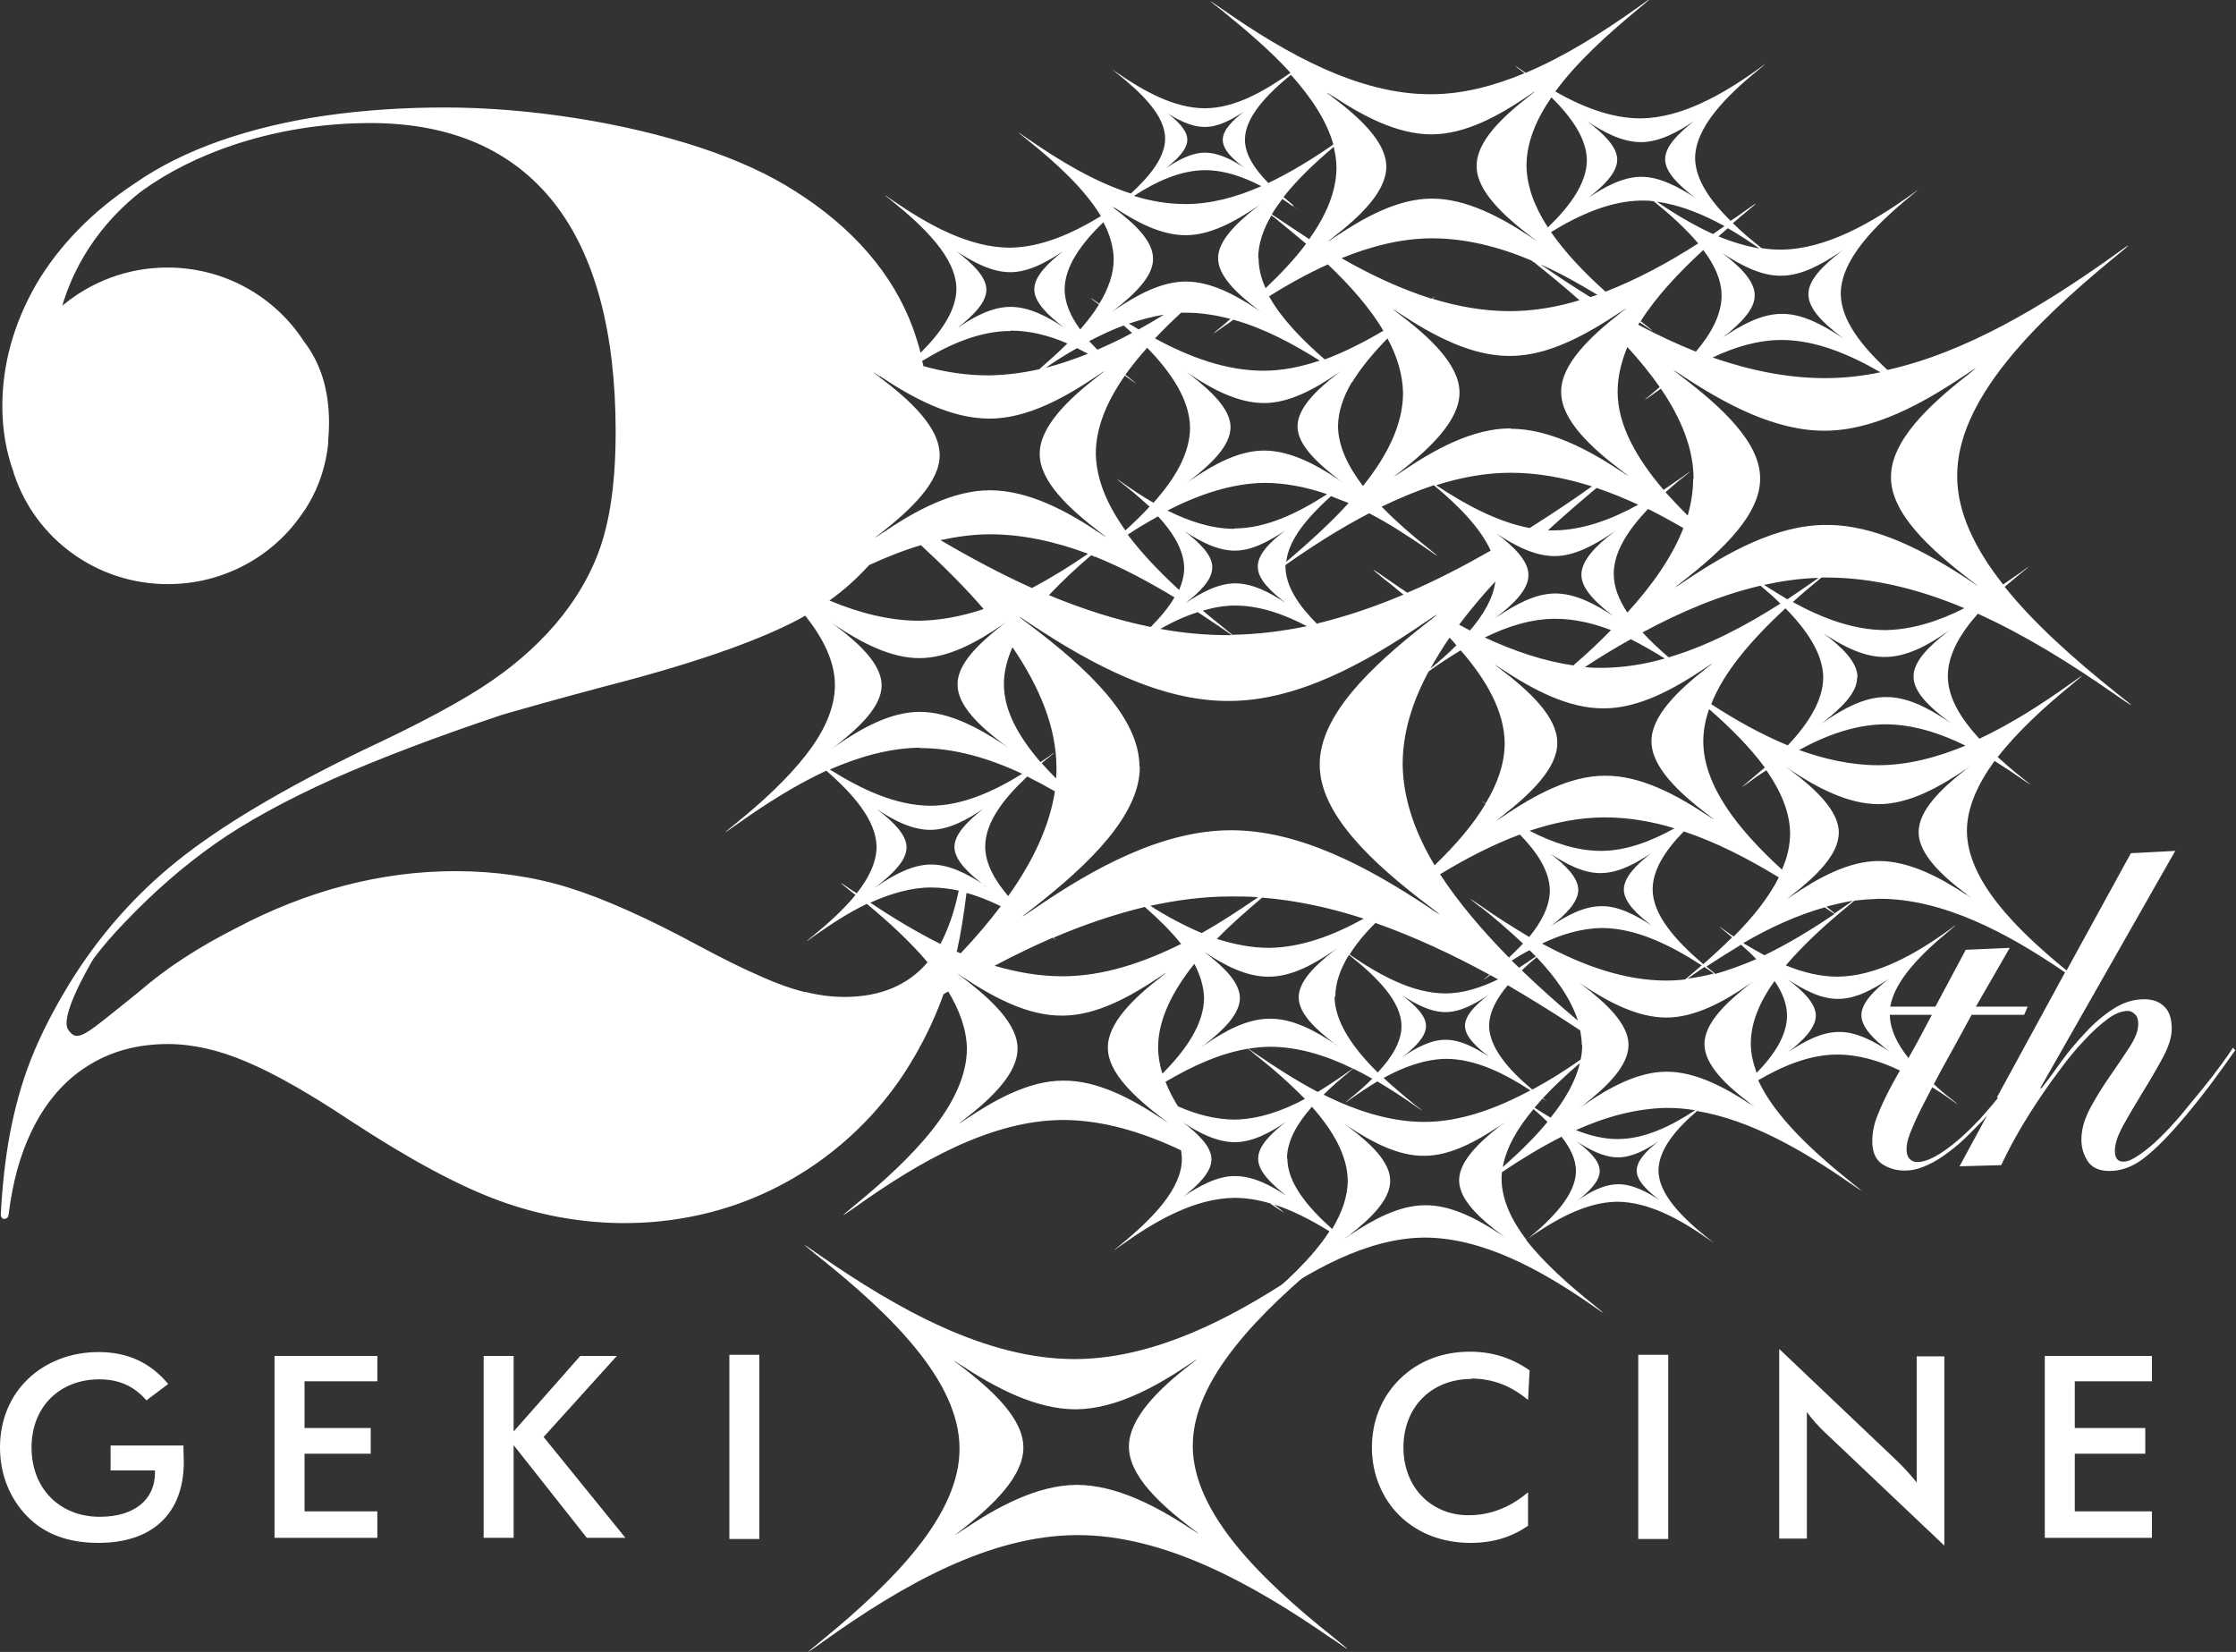
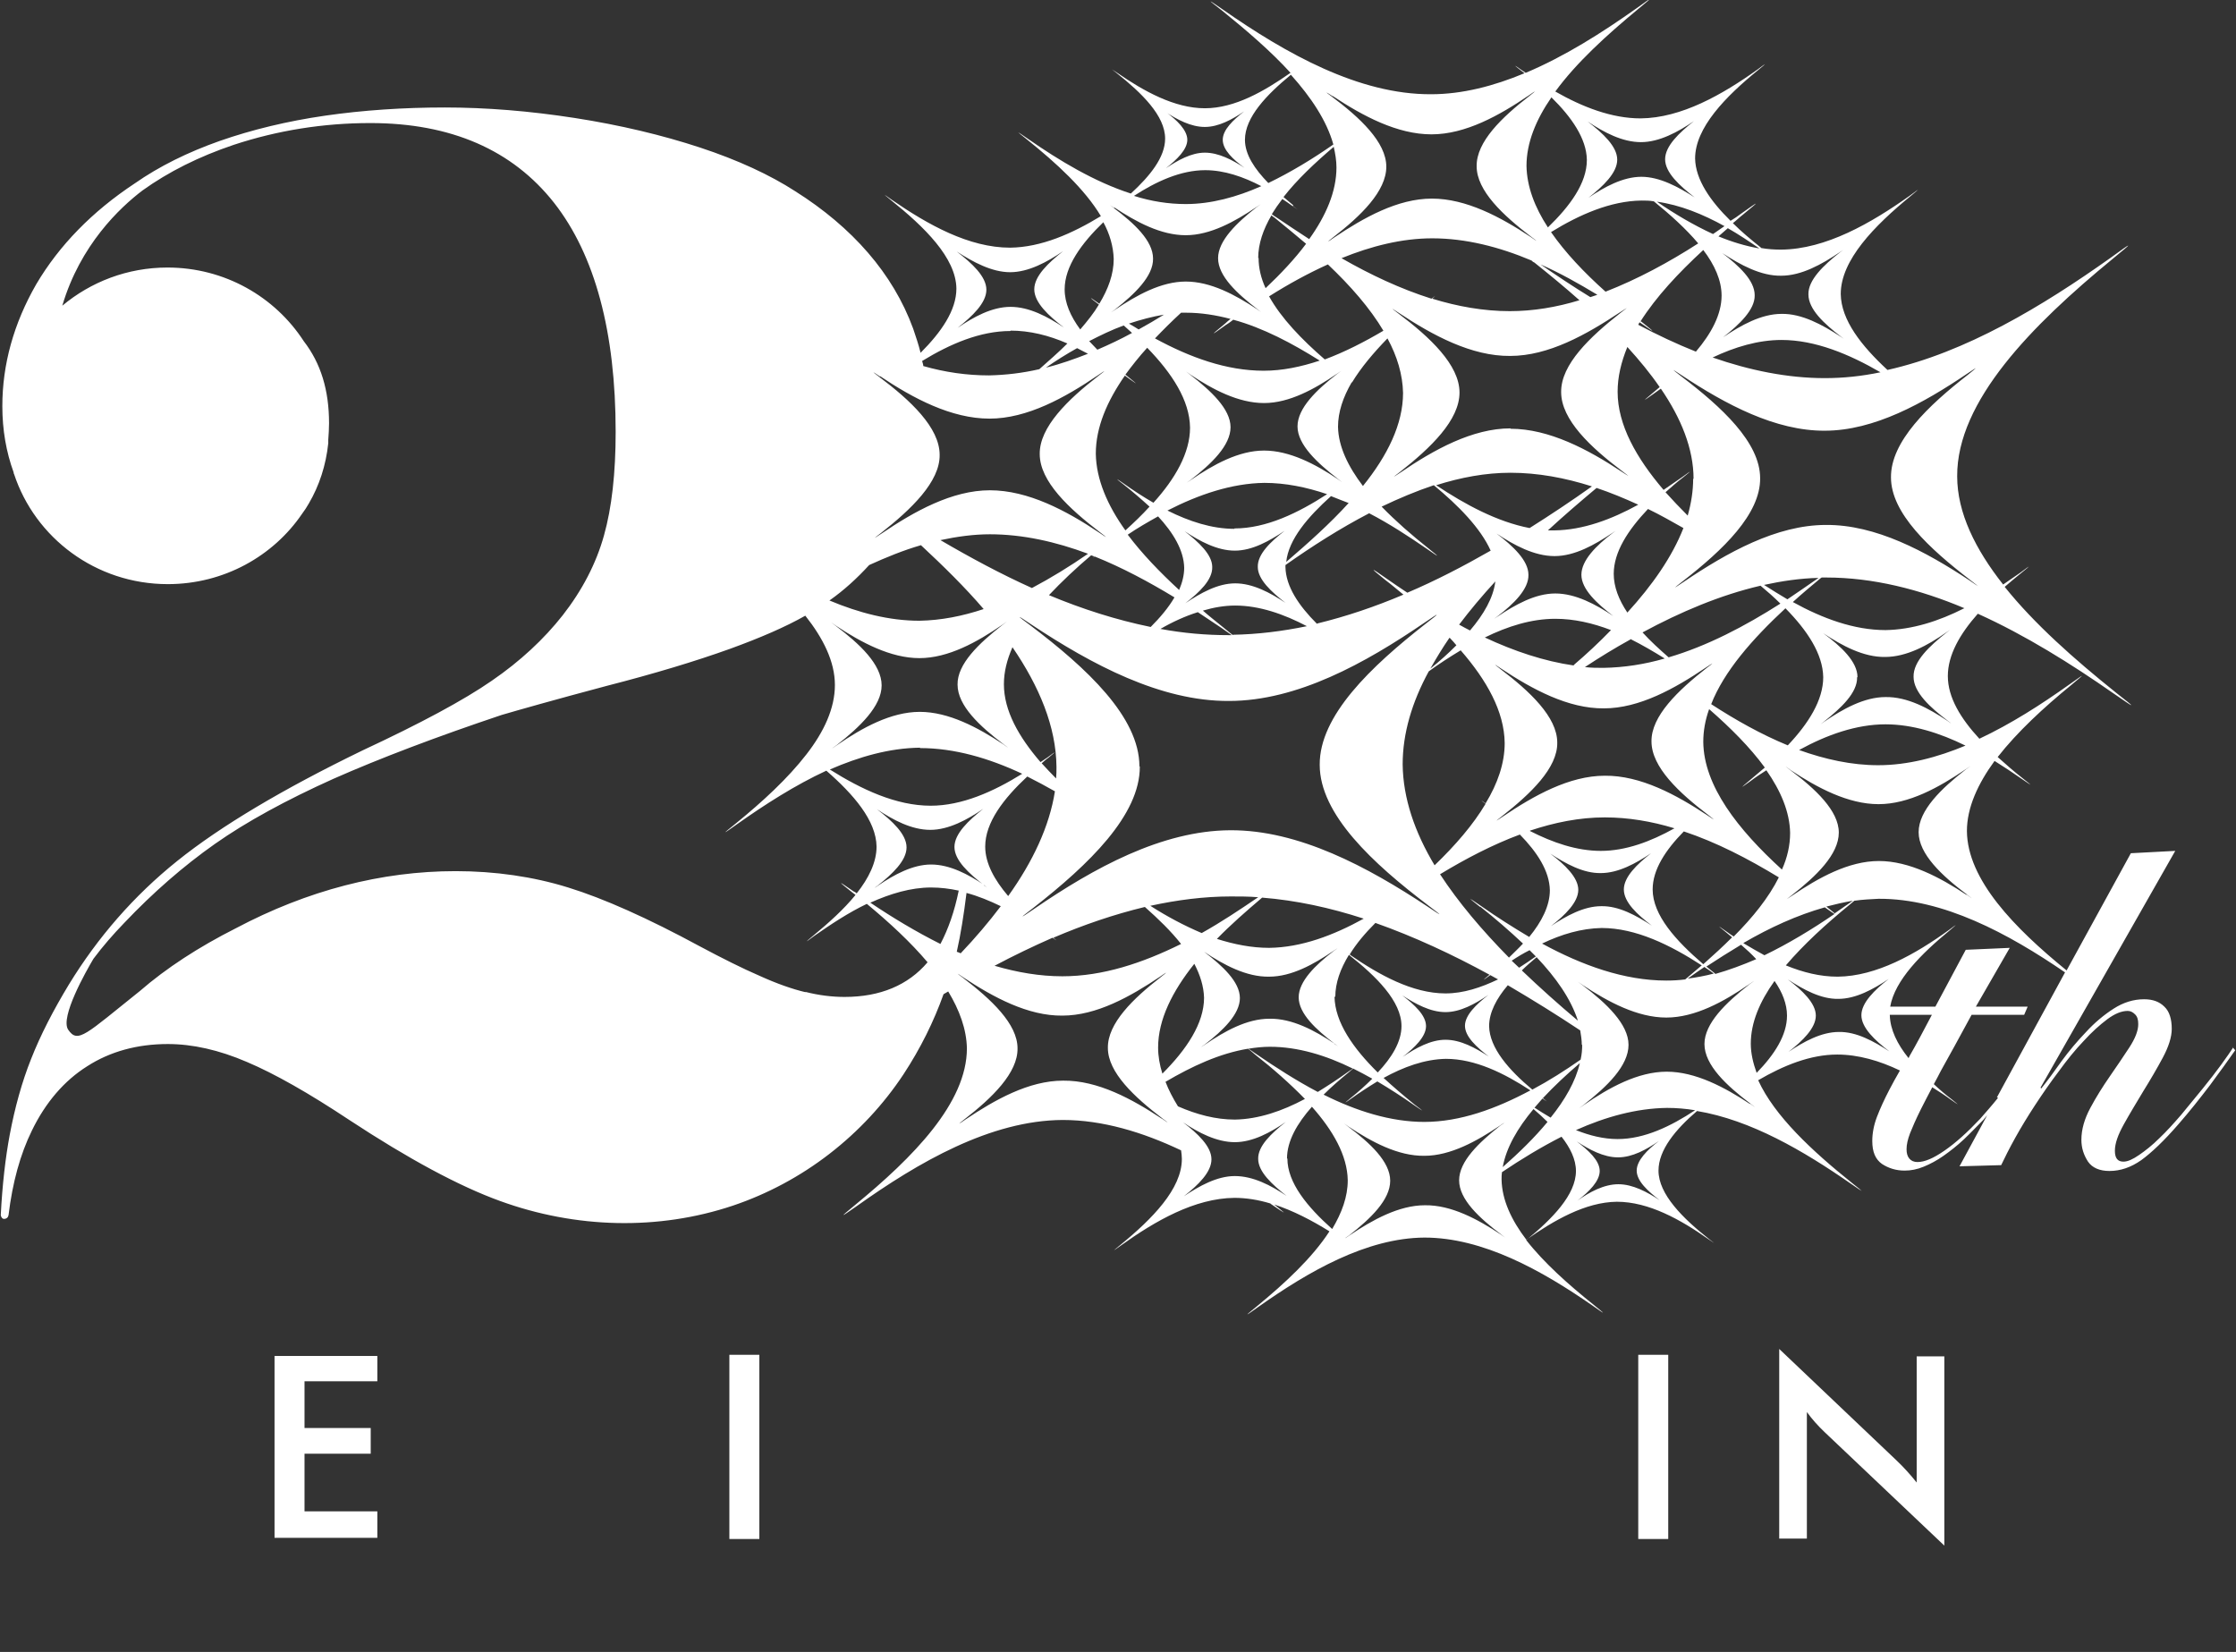
<svg xmlns="http://www.w3.org/2000/svg" id="a" viewBox="0 0 57.42 42.42">
  <rect x="0" y="0" width="57.42" height="42.42" fill="#333333" stroke="none" />
  <defs>
    <style>.b{fill:#fff;stroke-width:0px;}</style>
  </defs>
-   <path class="b" d="M34.2,42.08c-1.99-1.38-4.28-2.67-6.55-2.66-2.27.01-4.53,1.32-6.49,2.72-.53.38-.53.37-.04-.03,1.83-1.5,3.54-3.22,3.52-4.93-.01-1.72-1.76-3.43-3.62-4.91-.48-.39-.48-.39.04-.03,1.99,1.38,4.28,2.67,6.56,2.66,2.27-.01,4.53-1.32,6.49-2.72.53-.38.54-.37.05.03-1.83,1.5-3.54,3.22-3.53,4.93.01,1.72,1.76,3.43,3.62,4.91.48.39.47.39-.04.03M30.62,39.26c-.84-.64-1.63-1.37-1.63-2.11,0-.73.76-1.48,1.59-2.12.22-.17.22-.17-.02-.01-.89.6-1.91,1.16-2.93,1.17-1.03,0-2.06-.55-2.96-1.14-.23-.15-.24-.15-.02.01.84.64,1.63,1.37,1.63,2.11,0,.74-.76,1.47-1.59,2.12-.22.17-.22.17.02.01.89-.6,1.91-1.16,2.93-1.17,1.03,0,2.06.55,2.96,1.14.23.15.24.15.02-.01" />
-   <path class="b" d="M4.71,37.1c0,.19.01.33.01.44,0,1.33-.81,2.08-2.19,2.08-.77,0-1.38-.22-1.83-.68s-.7-1.08-.7-1.77.25-1.31.72-1.76c.46-.44,1.1-.69,1.81-.69.75,0,1.33.27,1.79.82l-.56.42c-.32-.37-.71-.54-1.21-.54-1.01,0-1.74.7-1.74,1.75s.72,1.78,1.75,1.78c.89,0,1.42-.44,1.42-1.13v-.06h-1.14v-.64h1.88Z" />
  <polygon class="b" points="7.05 34.82 9.69 34.82 9.69 35.47 7.82 35.47 7.82 36.67 9.52 36.67 9.52 37.33 7.82 37.33 7.82 38.81 9.69 38.81 9.69 39.49 7.05 39.49 7.05 34.82" />
-   <polygon class="b" points="12.42 34.82 13.19 34.82 13.19 36.76 14.9 34.82 15.84 34.82 13.96 36.9 16.06 39.49 15.07 39.49 13.19 37.11 13.19 39.49 12.42 39.49 12.42 34.82" />
  <rect class="b" x="18.73" y="34.79" width=".77" height="4.73" />
-   <path class="b" d="M37.79,35.41c-1.04,0-1.75.73-1.75,1.76s.72,1.74,1.67,1.74c.56,0,1.07-.2,1.53-.59v.86c-.42.29-.9.44-1.47.44-.73,0-1.35-.24-1.82-.69-.46-.45-.72-1.08-.72-1.76s.25-1.3.72-1.76c.47-.46,1.09-.7,1.8-.7.57,0,1.07.16,1.53.48l-.04.76c-.44-.37-.92-.55-1.46-.55" />
  <rect class="b" x="42.07" y="34.79" width=".77" height="4.73" />
  <path class="b" d="M45.69,34.64l3.01,2.86c.19.18.36.37.52.57v-3.24h.71v4.86l-3.07-2.91c-.17-.16-.33-.34-.46-.52v3.25h-.71v-4.86Z" />
-   <polygon class="b" points="52.51 34.82 55.26 34.82 55.26 35.47 53.28 35.47 53.28 36.67 55.09 36.67 55.09 37.33 53.28 37.33 53.28 38.81 55.26 38.81 55.26 39.49 52.51 39.49 52.51 34.82" />
  <path class="b" d="M57.36,26.88c-.08.12-.18.27-.32.46-.14.19-.3.4-.48.62-.18.22-.36.44-.55.67-.19.22-.38.43-.56.6-.18.18-.36.32-.52.43-.16.11-.29.17-.4.17-.15,0-.22-.09-.22-.28s.08-.41.23-.68c.15-.27.32-.55.5-.85.18-.29.35-.58.5-.86.15-.28.23-.53.23-.74,0-.25-.06-.45-.19-.57-.13-.13-.3-.19-.52-.19-.27,0-.53.08-.78.24-.25.16-.49.36-.71.6-.23.24-.44.49-.63.75-.19.27-.36.5-.52.7l-.02-.02,3.46-6.08-1.14.06-1.65,3.01c-1.34-1.09-2.55-2.33-2.56-3.58,0-.6.28-1.21.71-1.8.24.15.48.31.71.47.28.19.28.19.03-.01-.23-.18-.45-.37-.66-.56.5-.64,1.18-1.27,1.89-1.85.37-.31.37-.31-.04-.02-.73.52-1.51,1.02-2.32,1.4-.48-.52-.81-1.06-.81-1.61,0-.54.31-1.08.77-1.6,1.22.55,2.4,1.29,3.49,2.05.59.41.6.4.05-.03-1.06-.85-2.09-1.76-2.85-2.71.14-.12.28-.24.43-.36.26-.21.26-.22-.02-.01-.15.1-.3.21-.45.31-.71-.9-1.18-1.84-1.18-2.78-.01-1.93,1.92-3.88,3.99-5.58.55-.45.54-.46-.05-.03-1.76,1.25-3.72,2.43-5.73,2.88-.67-.62-1.19-1.28-1.2-1.95,0-.87.86-1.75,1.8-2.52.25-.21.25-.21-.02-.01-1,.71-2.16,1.38-3.31,1.39-.17,0-.34-.01-.51-.04,0,0-.01-.01-.02-.02-.25-.2-.49-.4-.71-.62.09-.07.17-.15.26-.22.45-.37.44-.37-.04-.03-.09.07-.18.13-.28.19-.52-.51-.9-1.06-.91-1.6,0-.79.78-1.59,1.63-2.28.23-.19.22-.19-.02-.01-.91.65-1.96,1.25-3.01,1.26-.74,0-1.49-.29-2.19-.69.54-.74,1.32-1.45,2.13-2.12.4-.33.39-.33-.04-.02-.89.63-1.85,1.24-2.85,1.66-.03-.02-.06-.04-.09-.06-.24-.17-.24-.16-.02.01.03.02.05.04.08.06-.79.33-1.6.54-2.4.54-1.85.01-3.72-1.04-5.34-2.17-.42-.29-.43-.29-.03.02.63.51,1.25,1.04,1.76,1.6-.67.47-1.43.91-2.2.91-.78,0-1.57-.44-2.25-.91-.18-.12-.18-.12-.01.01.64.51,1.24,1.09,1.24,1.68,0,.48-.39.96-.88,1.41-.93-.3-1.83-.84-2.65-1.41-.32-.22-.32-.22-.02.02.76.61,1.49,1.28,1.9,1.97-.74.45-1.53.8-2.33.81-1.06,0-2.11-.59-3.04-1.23-.24-.17-.24-.17-.02.01.86.69,1.67,1.48,1.68,2.27,0,.56-.39,1.12-.92,1.65-.05-.21-.12-.41-.19-.62-.26-.71-.65-1.36-1.16-1.95-.51-.59-1.14-1.12-1.87-1.58-.65-.42-1.47-.8-2.44-1.12-.97-.32-2.06-.58-3.22-.76-1.16-.18-2.28-.27-3.34-.27s-2.1.07-3.07.21c-.97.14-1.88.36-2.71.65-.82.29-1.55.65-2.18,1.09-1.09.72-1.94,1.59-2.53,2.59C.35,8.31.06,9.36.06,10.43c0,.61.1,1.18.29,1.7,0,.01,0,.03.01.04,0,0,0,0,0,0,.54,1.64,2.1,2.83,3.95,2.83,1.44,0,2.71-.72,3.45-1.81.06-.08.12-.17.17-.26.27-.46.44-.98.5-1.55,0-.03,0-.06,0-.09.01-.14.02-.28.02-.42,0-.85-.21-1.54-.65-2.11-.74-1.14-2.03-1.89-3.5-1.89-1.03,0-1.97.37-2.7.98.46-1.56,1.48-2.52,2.06-2.96.67-.48,1.45-.87,2.34-1.17,1.12-.37,2.3-.56,3.51-.56,2.07,0,3.65.69,4.72,2.05,1.05,1.34,1.58,3.32,1.58,5.88,0,1.06-.1,1.95-.3,2.66-.2.72-.56,1.41-1.06,2.05-.48.61-1.09,1.18-1.82,1.68-.72.5-1.84,1.1-3.32,1.79-2.04.99-3.64,1.94-4.76,2.84-1.11.89-2.04,1.96-2.78,3.17-.4.66-.73,1.3-.97,1.91-.24.6-.42,1.26-.55,1.95-.11.59-.19,1.28-.23,2.06,0,.03.03.1.08.1.07,0,.11-.04.12-.1.1-.83.3-1.56.6-2.17.35-.72.83-1.28,1.42-1.65.59-.38,1.29-.57,2.07-.57.63,0,1.31.15,2.03.46.71.3,1.59.8,2.63,1.49,1.52,1,2.82,1.7,3.87,2.08,1.95.71,4.07.76,5.98.12.89-.3,1.73-.75,2.48-1.33.75-.58,1.39-1.27,1.9-2.04.44-.67.78-1.36,1.03-2.06.04-.02.08-.05.12-.07.29.48.47.97.48,1.46,0,1.4-1.38,2.8-2.88,4.03-.4.33-.39.33.04.03,1.6-1.14,3.45-2.21,5.3-2.22,1.02,0,2.05.31,3.04.78.01.07.02.15.02.22,0,.77-.76,1.54-1.58,2.21-.22.18-.22.18.02.01.88-.63,1.89-1.21,2.91-1.22.3,0,.61.05.91.14.01,0,.02.01.03.02.41.28.43.29.08.01.49.16.97.41,1.42.69-.44.68-1.14,1.33-1.87,1.93-.32.26-.32.27.03.02,1.3-.92,2.79-1.78,4.28-1.79,1.5,0,3.01.84,4.32,1.75.34.24.35.24.03-.02-.65-.52-1.29-1.09-1.74-1.67,0,0,0,0,0,0,.71-.5,1.52-.97,2.33-.98.82,0,1.64.46,2.35.96.19.13.19.13.02,0-.67-.53-1.3-1.15-1.3-1.76,0-.53.44-1.06.99-1.53,1.38.23,2.73,1.02,3.94,1.86.38.26.38.26.03-.02-1.01-.81-1.98-1.71-2.4-2.63.65-.38,1.34-.66,2.03-.66.54,0,1.09.16,1.61.41-.1.17-.19.34-.27.49-.13.25-.24.49-.32.7-.08.21-.12.42-.12.62,0,.28.08.47.25.59.17.11.36.17.58.17.16,0,.32-.03.49-.1.17-.07.34-.16.51-.28.17-.12.35-.26.52-.42.17-.16.33-.33.5-.5.03-.04.07-.08.1-.12l-.71,1.31,1.07-.03c.09-.19.21-.43.36-.7.15-.27.32-.55.51-.84.19-.29.39-.58.61-.87.21-.29.42-.55.64-.78.21-.23.41-.41.61-.56.19-.14.36-.21.52-.21.07,0,.13.03.19.09.06.06.08.14.08.25,0,.17-.08.37-.23.6-.15.23-.32.48-.5.74-.18.26-.35.53-.5.81-.15.28-.23.55-.23.82,0,.21.06.39.17.56.11.16.3.24.55.24.28,0,.55-.09.82-.28.26-.19.58-.49.96-.93.28-.32.54-.65.8-.99.25-.34.47-.64.65-.9l-.06-.07ZM50.49,19.14c-.74.31-1.5.51-2.26.51-.68,0-1.36-.15-2.03-.39.71-.39,1.47-.66,2.22-.66.69,0,1.39.22,2.06.55M39.38,28.48c.13.11.25.22.36.33-.33.4-.73.79-1.15,1.16.09-.5.38-1,.79-1.49M39.41,28.44c.07-.08.13-.15.2-.23.15.1.15.1.01-.01.29-.31.61-.61.95-.9-.11.47-.38.94-.75,1.4-.14-.08-.28-.17-.42-.26M40.63,26.83c0,.12-.01.25-.04.38-.4.28-.81.54-1.24.77-.6-.5-1.1-1.07-1.11-1.63,0-.35.19-.71.48-1.05.63.37,1.26.76,1.86,1.16.02.12.04.25.04.37M34.29,25.6c0-.36.13-.72.35-1.08,0,0,0,0,0,0,.7.55,1.35,1.19,1.35,1.83,0,.4-.25.81-.61,1.19-.63-.62-1.1-1.29-1.11-1.95M30.25,28.41c-.13-.21-.24-.42-.32-.63.68-.4,1.39-.73,2.12-.85.04.03.1.08.18.15.46.36.9.75,1.28,1.14-.58.31-1.19.52-1.8.53-.49,0-.98-.13-1.46-.34M29.74,26.9c0-.72.37-1.45.93-2.15.15.29.24.57.25.87,0,.66-.45,1.33-1.07,1.95-.07-.22-.11-.45-.11-.67M32.31,6.63c0-.37.13-.74.34-1.1.02.02.05.04.08.06.27.22.54.44.81.67-.29.39-.65.77-1.04,1.14-.12-.26-.18-.52-.18-.78M33.21,5.27c-.08-.07-.17-.14-.25-.21.35-.45.81-.88,1.29-1.29.04.18.07.35.07.53,0,.62-.27,1.24-.7,1.84-.29-.19-.58-.38-.86-.57-.04-.02-.07-.05-.1-.07.08-.13.17-.26.27-.39.09.06.18.12.26.18.18.12.18.12.01,0M35.53,8.49c-.49.29-1,.55-1.51.74-.59-.51-1.12-1.06-1.43-1.62.49-.31,1-.59,1.51-.82.58.55,1.08,1.12,1.43,1.71M42.11,8.28s0,0,0,0c.42.29.43.29.04-.02,0,0-.01,0-.02-.01.4-.63.97-1.24,1.61-1.83.29.38.47.78.47,1.17,0,.48-.26.97-.66,1.44-.5-.2-.99-.43-1.48-.69.01-.02.02-.04.03-.06M40.84,7.63c-.44-.27-.86-.55-1.28-.84.5.22.98.49,1.46.78-.06.02-.12.04-.18.06M43.48,12.29c0,.32-.05.63-.14.95-.2-.2-.39-.4-.57-.6.15-.13.29-.26.45-.38.25-.2.24-.2-.02-.01-.16.11-.32.22-.48.33-.7-.82-1.18-1.67-1.18-2.52,0-.38.09-.76.25-1.15.31.34.59.68.83,1.03-.07.06-.13.11-.2.17-.25.21-.25.21.02.02.07-.05.14-.1.21-.15.52.76.84,1.54.84,2.32M45.97,21.39c0,.31-.07.63-.21.94-1.13-1.03-2.01-2.15-2.02-3.28,0-.28.05-.56.15-.84.55.48,1.05.98,1.43,1.5-.13.11-.26.22-.39.33-.26.22-.26.22.02.02.13-.1.27-.19.41-.28.37.53.6,1.07.61,1.61M44.51,24.04c-.07-.04-.13-.09-.19-.13-.23-.16-.23-.16-.02.01.06.05.12.1.18.15-.23.23-.48.46-.74.69-.7-.6-1.3-1.26-1.3-1.92,0-.51.33-1.01.8-1.49.84.28,1.65.7,2.44,1.18-.26.52-.67,1.03-1.16,1.52M40.52,26.21c-.5-.42-.98-.85-1.44-1.29.12-.12.25-.23.38-.34.5.53.88,1.07,1.06,1.63M39.44,24.56c-.14.1-.29.2-.43.29-.06-.06-.13-.12-.19-.18.15-.1.3-.19.46-.27.06.06.11.11.17.17M38.01,23.28c.38.3.75.62,1.1.95-.11.12-.24.24-.36.36-.69-.7-1.3-1.42-1.77-2.14.66-.4,1.35-.76,2.05-1.02.45.46.76.94.77,1.43,0,.4-.21.81-.53,1.2-.42-.25-.83-.51-1.23-.79-.38-.26-.38-.26-.03.02M31.66,16.31c-.05-.04-.14-.11-.26-.21-.17-.14-.34-.27-.51-.42.27-.08.55-.13.83-.13.62,0,1.25.22,1.84.53-.63.13-1.27.21-1.9.22M31.63,16.31s-.05,0-.07,0c-.59,0-1.17-.05-1.76-.16.31-.18.64-.33.96-.43.2.13.4.27.6.4.12.08.21.15.27.19M28.88,9.64s.07.05.11.08c.24.17.24.17.02-.01-.04-.03-.07-.06-.11-.09.17-.23.35-.46.56-.69.64.66,1.09,1.35,1.1,2.05,0,.65-.38,1.31-.94,1.93-.26-.15-.52-.32-.76-.49-.23-.16-.23-.15-.02.01.24.19.46.38.68.58-.19.21-.4.41-.62.61-.46-.64-.75-1.31-.76-1.97,0-.68.29-1.35.75-2.01M34.72,9.82c.05.03.05.03,0,0,.23-.38.55-.76.91-1.13.25.46.39.93.4,1.4,0,.8-.4,1.61-1.03,2.39-.38-.5-.63-1.01-.64-1.52,0-.38.13-.76.35-1.14M34.63,12.92c-.47.52-1.03,1.02-1.6,1.51.06-.58.56-1.16,1.15-1.69.15.06.3.12.46.18M31.7,13.58c-.58,0-1.16-.19-1.72-.47.8-.41,1.65-.7,2.49-.71.54,0,1.08.11,1.61.29-.74.48-1.56.88-2.38.88M29.73,13.25c.4.43.67.88.68,1.33,0,.19-.05.38-.13.57-.5-.46-.96-.94-1.32-1.42.25-.17.51-.32.78-.47M33.82,16.02c-.47-.47-.8-.96-.81-1.46,0-.01,0-.03,0-.05.68-.48,1.4-.94,2.15-1.33.52.27,1.01.59,1.49.92.33.23.34.23.03-.02-.43-.34-.84-.7-1.2-1.07.44-.21.89-.4,1.34-.55.63.52,1.2,1.1,1.46,1.68-.7.4-1.41.77-2.14,1.08-.18-.12-.36-.24-.53-.36-.44-.31-.45-.3-.04.03.16.12.31.25.47.38-.73.31-1.47.56-2.21.74M42.07,12.96c-.69.38-1.42.65-2.15.66-.05,0-.11,0-.17,0,.4-.37.82-.73,1.25-1.09.36.12.72.27,1.07.43M40.42,17.09c-.77-.11-1.54-.37-2.29-.72.59-.29,1.2-.48,1.81-.48.48,0,.96.11,1.43.29-.3.31-.62.61-.96.9M41.87,16.41c.3.15.59.32.88.5-.52.15-1.04.23-1.57.24-.16,0-.32,0-.48-.02.38-.25.77-.49,1.17-.71M37.23,16.38c.06.06.12.13.17.19-.21.21-.43.41-.67.6.15-.26.31-.53.49-.79M37.47,16.04c.28-.37.59-.74.93-1.11-.05.42-.3.85-.65,1.26-.1-.05-.19-.1-.28-.15M41.44,14.74c0-.57.37-1.13.88-1.67.31.15.61.32.91.49-.29.74-.8,1.47-1.44,2.17-.22-.33-.35-.66-.35-1M36.69,17.24c.26-.19.54-.37.82-.54.67.77,1.12,1.57,1.13,2.38,0,.52-.18,1.04-.49,1.55-.14-.1-.14-.09,0,.01-.32.54-.78,1.07-1.31,1.58-.51-.85-.81-1.72-.82-2.59,0-.8.24-1.6.67-2.39M39.29,21.33c.63-.21,1.27-.34,1.92-.34.6,0,1.2.1,1.79.28-.61.34-1.25.58-1.89.58-.62,0-1.23-.21-1.82-.51M43.94,18.09c.33-.85,1.06-1.68,1.91-2.47.56.57.96,1.17.97,1.77,0,.59-.38,1.19-.91,1.75-.68-.28-1.34-.65-1.97-1.06M42.85,16.88c-.24-.21-.47-.42-.67-.64.98-.53,2-.96,3.03-1.2.18.15.35.3.51.46-.91.58-1.88,1.09-2.87,1.38M45.3,15.02c.46-.1.93-.17,1.4-.18-.26.18-.53.37-.8.55-.2-.12-.4-.24-.6-.37M39.28,13.56c-.83-.16-1.65-.6-2.4-1.1.63-.2,1.27-.32,1.91-.32.7,0,1.4.13,2.09.35-.52.37-1.06.73-1.6,1.07M31.49,8.34c.06-.04.12-.08.18-.13.77.21,1.52.61,2.22,1.05-.48.16-.96.26-1.44.26-.95,0-1.89-.34-2.79-.83.21-.22.43-.44.67-.66.04,0,.09,0,.13,0,.38,0,.76.06,1.14.16-.05.04-.1.08-.14.12-.4.33-.39.33.04.02M29.24,8.46c-.08-.05-.16-.1-.25-.15.3-.1.6-.18.9-.23-.21.13-.43.26-.65.38M28.86,8.36c.07.06.14.13.21.19-.29.16-.59.3-.89.43-.07-.07-.14-.15-.21-.22.29-.15.58-.29.88-.4M27.95,9.08c-.36.14-.72.27-1.09.36.26-.18.53-.35.8-.5.1.05.19.1.29.15M27.94,14.22c-.46.32-.95.62-1.44.88-.8-.36-1.58-.78-2.35-1.23.42-.09.85-.15,1.27-.15.84,0,1.69.19,2.52.5M22.32,14.51c.44-.2.88-.38,1.33-.51.58.54,1.13,1.08,1.61,1.64-.54.18-1.09.29-1.65.3-.77,0-1.55-.2-2.31-.52.37-.26.71-.57,1.02-.91M27.12,19.99c-.13-.13-.25-.26-.37-.39.06-.05.11-.1.17-.14.23-.19.22-.19-.02-.01-.06.04-.12.08-.18.12-.56-.65-.94-1.32-.94-2,0-.32.08-.63.22-.95.69,1.01,1.12,2.04,1.13,3.07,0,.1,0,.2-.01.3M23.63,19.21c.88,0,1.77.26,2.62.66-.74.46-1.55.82-2.35.82-.89,0-1.78-.42-2.59-.93.76-.33,1.53-.55,2.31-.56M23.91,22.79c.24,0,.48.03.71.08-.11.54-.27.99-.47,1.37-.62-.31-1.22-.67-1.8-1.06.51-.23,1.04-.39,1.56-.39M24.57,24.44c.1-.44.18-.95.25-1.51.3.08.59.2.88.34-.31.41-.65.81-1.03,1.21-.03-.01-.06-.03-.1-.04M25.89,23.01c-.35-.41-.59-.84-.59-1.27,0-.62.47-1.23,1.08-1.8.24.12.48.25.71.38-.14.9-.57,1.81-1.2,2.69M26.93,15.29c.33-.35.7-.7,1.09-1.03.03.01.06.02.08.03-.05.05-.05.05.01,0,.7.28,1.39.65,2.05,1.05-.15.26-.37.52-.61.76-.88-.18-1.76-.46-2.62-.82M31.6,23.02c.24,0,.47,0,.71.02-.47.32-.95.64-1.45.92-.45-.19-.9-.43-1.32-.7.69-.15,1.38-.24,2.07-.24M32.41,23.05c.88.07,1.75.26,2.61.54-.78.43-1.6.74-2.43.75-.45,0-.9-.09-1.34-.23.35-.36.75-.71,1.15-1.05M32.25,27.06c-.08-.06-.15-.1-.19-.13.18-.03.37-.05.55-.05.72,0,1.44.22,2.13.56-.03.02-.07.05-.13.09-.25.18-.51.35-.77.51-.55-.29-1.08-.63-1.59-.98M34.67,24.51s0,0-.01,0c.17-.28.4-.55.66-.81.99.35,1.98.81,2.93,1.33-.21.17-.2.17.02.01.07.04.13.07.2.11-.44.21-.89.36-1.35.36-.85,0-1.71-.48-2.45-.99M39.6,24.23c.5-.24,1.01-.39,1.53-.4.88,0,1.77.44,2.57.96-.13.11-.27.23-.4.34,0,0-.01,0-.02.02-.16.02-.32.03-.49.03-1.08,0-2.16-.39-3.19-.95M43.78,24.84c.08.05.16.11.23.16,0,0,0,0,0,0-.22.06-.45.1-.67.13.14-.1.28-.2.43-.3M44.04,25s0,0-.01-.01c-.07-.06-.14-.11-.21-.17.29-.19.59-.38.89-.56.14.12.27.24.39.37-.35.15-.7.28-1.05.38M44.78,24.21c.67-.39,1.37-.71,2.08-.91.14.1.22.15.25.17-.57.39-1.18.76-1.8,1.06-.18-.1-.36-.2-.54-.31M47.12,23.46s-.09-.08-.22-.18c.23-.06.45-.11.68-.15-.03.02-.06.04-.1.07-.12.08-.24.17-.36.25M50.44,15.62c-.65.33-1.34.55-2.02.56-.81,0-1.62-.3-2.38-.72.23-.21.47-.41.71-.61,0,0,.02-.01.03-.02.04,0,.08,0,.12,0,1.19,0,2.39.3,3.55.79M45.75,8.73c.86,0,1.73.36,2.54.83-.48.1-.95.15-1.43.15-.96,0-1.93-.2-2.88-.53.57-.27,1.17-.45,1.77-.45M45.18,6.38c-.35-.06-.71-.17-1.05-.31.08-.07.16-.14.24-.21.28.16.55.34.81.52M44.28,5.81c-.1.07-.19.13-.29.2-.5-.23-.99-.52-1.44-.83.59.08,1.18.32,1.74.63M42.15,5.15c.11,0,.21,0,.32.02.42.34.83.71,1.14,1.08-.76.49-1.56.92-2.38,1.24-.55-.49-1.04-1.01-1.4-1.53.73-.45,1.53-.8,2.32-.81M40.75,4.11c0,.59-.43,1.18-1,1.73-.34-.52-.54-1.05-.55-1.58,0-.59.24-1.18.64-1.76.52.51.9,1.06.91,1.6M36.78,6.12c.86,0,1.72.22,2.55.57.02.02.04.04.07.05.4.32.79.64,1.16.97-.59.18-1.19.28-1.79.28-.67,0-1.34-.12-1.99-.32.1-.09.1-.09-.02,0-.79-.25-1.56-.61-2.31-1.04.76-.31,1.55-.51,2.33-.51M33.15,1.92c.52.58.92,1.18,1.09,1.79-.53.37-1.09.71-1.67.99-.35-.36-.6-.73-.6-1.11,0-.58.56-1.16,1.18-1.67M30.95,4.37c.49,0,.98.17,1.44.41-.63.28-1.29.46-1.94.46-.44,0-.89-.07-1.33-.21.57-.37,1.2-.66,1.83-.66M28.33,5.7c.17.31.26.63.27.95,0,.39-.14.77-.37,1.15-.28-.2-.29-.19-.01.02-.13.22-.3.43-.48.64-.25-.34-.4-.68-.4-1.03,0-.59.43-1.18,1-1.73M25.95,8.49c.49,0,.98.12,1.46.33-.22.22-.47.44-.72.66-.43.1-.86.15-1.29.16-.57,0-1.13-.08-1.69-.24,0-.04-.02-.09-.03-.13.72-.44,1.49-.77,2.27-.77M20.69,25.48c-.34-.08-.74-.22-1.18-.42-.44-.19-.96-.45-1.54-.76-1.33-.72-2.47-1.23-3.38-1.51-.9-.28-1.88-.42-2.89-.42-1.9,0-3.8.49-5.65,1.47-.95.48-1.78,1.02-2.46,1.61-1.39,1.11-1.59,1.36-1.84.99-.21-.32.46-1.5.65-1.82.24-.32.5-.62.79-.92.74-.78,1.52-1.46,2.33-2.03s1.84-1.13,3.04-1.67c1.2-.53,2.65-1.08,4.32-1.64.41-.12,1.32-.38,2.71-.75,1.21-.31,2.27-.63,3.16-.95.77-.28,1.42-.56,1.93-.85.46.58.76,1.18.76,1.78,0,.6-.28,1.2-.73,1.78-.05-.03-.05-.03,0,0-.48.62-1.13,1.22-1.82,1.78-.36.29-.35.29.03.02.72-.51,1.5-1.01,2.3-1.38.7.61,1.28,1.28,1.29,1.95,0,.4-.2.81-.51,1.2-.02-.02-.05-.04-.08-.05-.42-.29-.43-.29-.03.03.03.02.05.04.08.06-.3.37-.69.72-1.09,1.05-.23.19-.22.19.02.01.43-.3.88-.6,1.36-.83.58.48,1.12.98,1.56,1.5-.5.59-1.22.89-2.13.89-.32,0-.66-.04-1.01-.13M27.28,25.07c-.58,0-1.16-.1-1.74-.27.49-.26.99-.5,1.49-.72.13.09.13.09.02,0,.77-.33,1.56-.6,2.35-.79.35.31.67.62.93.95-.99.49-2.01.83-3.05.83M33.05,29.75c0-.45.26-.9.64-1.33.54.61.91,1.25.92,1.89,0,.42-.15.83-.4,1.25-.64-.57-1.15-1.19-1.15-1.81M36.58,28.81c-.87,0-1.75-.28-2.59-.7.2-.2.42-.39.64-.57.05-.04.09-.08.12-.1.16.08.33.17.49.26-.17.17-.36.34-.56.5-.18.15-.18.15.02.01.21-.15.44-.3.67-.44.32.19.63.39.93.6.29.2.3.2.02-.01-.27-.22-.54-.45-.79-.68.51-.28,1.05-.48,1.6-.49.75,0,1.5.37,2.17.81-.88.47-1.8.81-2.73.81M39.2,31.84s0,0,0,0c-.39-.51-.63-1.03-.64-1.55,0-.06,0-.13.01-.19.49-.33,1-.64,1.53-.91.22.28.37.58.37.88,0,.61-.61,1.23-1.27,1.77M41.54,29.25c-.36,0-.72-.09-1.07-.23.76-.34,1.55-.56,2.34-.57.24,0,.48.02.72.06-.62.41-1.3.74-1.99.74M45.11,27.55c-.09-.25-.15-.5-.15-.75,0-.54.23-1.08.61-1.61.2.29.32.59.32.89,0,.5-.32,1-.78,1.47M48.53,26.06h0s1.08,0,1.08,0c-.21.4-.4.76-.58,1.07,0,.01-.01.03-.02.04-.29-.36-.47-.73-.48-1.1M51.31,28.19c-.16.2-.32.38-.46.54-.33.35-.63.62-.92.82-.29.2-.51.29-.69.29-.09,0-.16-.03-.21-.09-.05-.06-.07-.14-.07-.24,0-.12.03-.25.09-.41.06-.15.15-.36.28-.62.08-.16.18-.35.29-.56.16.1.33.21.48.32.23.16.23.16.02-.01-.16-.12-.31-.25-.46-.39.06-.11.12-.22.18-.34.22-.39.48-.87.79-1.44h1.35l.09-.21h-1.33l.87-1.51-1.13.05-.78,1.46h-1.16c.12-.68.8-1.36,1.53-1.96.21-.18.21-.18-.02-.01-.86.62-1.86,1.19-2.86,1.2-.45,0-.89-.11-1.33-.29.46-.54,1.04-1.07,1.64-1.56.05-.04.08-.07.12-.1.21-.03.42-.04.62-.05,1.66-.01,3.33.89,4.79,1.89l-1.75,3.21ZM44.94,28.35c-.65-.43-1.4-.83-2.14-.83-.74,0-1.48.41-2.12.85-.17.12-.17.12-.01,0,.6-.47,1.15-1,1.15-1.54,0-.53-.57-1.07-1.18-1.53-.16-.12-.16-.12.01,0,.65.43,1.4.83,2.14.83.74,0,1.48-.41,2.12-.85.17-.12.18-.12.01,0-.6.47-1.15,1-1.15,1.53,0,.54.57,1.07,1.18,1.53.16.12.15.12-.01,0M29.26,19.68c0-1.27-1.36-2.53-2.8-3.62-.38-.28-.37-.29.03-.02,1.54,1.02,3.31,1.97,5.07,1.96,1.75,0,3.5-.97,5.02-2.01.41-.28.42-.27.04.02-1.42,1.11-2.74,2.37-2.73,3.63,0,1.27,1.36,2.53,2.8,3.62.37.28.37.29-.03.02-1.54-1.02-3.31-1.97-5.07-1.96-1.76.01-3.5.97-5.02,2.01-.41.28-.41.27-.03-.02,1.42-1.11,2.74-2.38,2.73-3.63M38.79,11c-.98,0-1.97.55-2.82,1.13-.23.15-.23.15-.02-.01.79-.62,1.53-1.33,1.53-2.04,0-.71-.76-1.42-1.57-2.03-.21-.16-.21-.16.02-.01.86.57,1.86,1.11,2.85,1.1.99,0,1.96-.55,2.82-1.12.23-.15.23-.15.02.01-.79.62-1.54,1.33-1.53,2.04,0,.71.76,1.42,1.57,2.03.21.16.21.16-.02.01-.86-.57-1.86-1.1-2.85-1.1M46.86,11.06c1.27,0,2.54-.71,3.65-1.46.3-.2.3-.2.03.02-1.03.8-1.99,1.72-1.98,2.64,0,.92.99,1.83,2.03,2.63.27.21.27.21-.02.01-1.12-.74-2.4-1.43-3.68-1.42-1.27,0-2.54.71-3.65,1.46-.3.2-.3.2-.02-.02,1.03-.8,1.99-1.72,1.98-2.64,0-.92-.99-1.83-2.03-2.62-.27-.21-.27-.21.02-.02,1.12.74,2.4,1.43,3.68,1.42M28.62,5.33c.56.37,1.19.71,1.83.71.63,0,1.26-.35,1.81-.72.15-.1.15-.1.01,0-.51.4-.99.86-.99,1.31,0,.46.49.91,1.01,1.31.13.1.13.1-.01,0-.56-.37-1.19-.71-1.83-.71-.63,0-1.26.35-1.81.72-.15.1-.15.1-.01,0,.51-.4.99-.86.98-1.31,0-.46-.49-.91-1.01-1.3-.13-.1-.13-.1.01,0M29.84,28.73c-.77-.51-1.65-.99-2.54-.98-.88,0-1.75.49-2.51,1-.2.14-.21.14-.02-.01.71-.55,1.37-1.19,1.36-1.82,0-.63-.68-1.26-1.4-1.81-.19-.14-.18-.14.01-.01.77.51,1.66.99,2.54.98.88,0,1.75-.49,2.51-1,.2-.14.21-.14.02.01-.71.55-1.37,1.19-1.36,1.82,0,.63.68,1.26,1.4,1.81.19.14.18.14-.02,0M22.6,9.66c.85.57,1.83,1.09,2.81,1.09.97,0,1.94-.54,2.78-1.11.22-.15.23-.15.02.01-.79.61-1.52,1.32-1.51,2.01,0,.7.75,1.4,1.55,2.01.21.16.2.16-.02.01-.85-.57-1.83-1.09-2.81-1.09-.97,0-1.94.54-2.78,1.11-.23.15-.23.15-.02-.01.78-.61,1.52-1.32,1.51-2.01,0-.7-.75-1.4-1.55-2-.21-.16-.2-.16.02-.01M39.99,19.07c0-.66-.71-1.32-1.46-1.89-.19-.15-.19-.15.02-.01.8.53,1.72,1.03,2.64,1.02.91,0,1.82-.51,2.62-1.05.21-.14.22-.14.02.01-.74.58-1.43,1.24-1.42,1.89,0,.66.71,1.32,1.46,1.89.19.15.19.15-.02.01-.8-.53-1.72-1.03-2.64-1.02-.91,0-1.82.51-2.62,1.05-.21.14-.21.14-.02-.01.74-.58,1.43-1.24,1.42-1.89M38.54,31.7c-.59-.39-1.27-.76-1.95-.75-.67,0-1.35.38-1.93.77-.16.11-.16.1-.01,0,.55-.43,1.05-.91,1.05-1.4,0-.49-.52-.97-1.08-1.39-.14-.11-.14-.11.01,0,.59.39,1.27.76,1.95.75.67,0,1.35-.38,1.93-.77.16-.11.16-.1.01,0-.54.43-1.05.91-1.05,1.4,0,.49.52.97,1.08,1.39.14.11.14.11-.01,0M34.23,2.47c.77.51,1.65.98,2.53.98.88,0,1.75-.49,2.5-1,.2-.14.21-.14.02.01-.71.55-1.37,1.18-1.36,1.81,0,.63.68,1.26,1.4,1.81.19.14.18.14-.02,0-.77-.51-1.65-.98-2.53-.98-.88,0-1.75.49-2.51,1-.2.14-.21.14-.02-.01.71-.55,1.36-1.18,1.36-1.81,0-.63-.68-1.26-1.4-1.8-.19-.14-.18-.14.02-.01M50.5,22.98c-.68-.45-1.47-.87-2.25-.87-.78,0-1.55.43-2.23.89-.18.12-.18.12-.01-.01.63-.49,1.21-1.05,1.21-1.61,0-.56-.6-1.12-1.24-1.6-.17-.13-.16-.13.01,0,.68.45,1.47.87,2.25.87.78,0,1.55-.43,2.23-.89.18-.12.18-.12.01,0-.63.49-1.21,1.05-1.21,1.61,0,.56.6,1.12,1.24,1.6.17.13.16.13-.01,0M39.25,14.76c0-.37-.4-.74-.82-1.06-.11-.08-.11-.09,0,0,.45.3.97.58,1.49.58.52,0,1.03-.29,1.48-.59.12-.08.12-.08.01,0-.42.32-.8.7-.8,1.07,0,.37.4.74.82,1.06.11.08.11.08,0,0-.45-.3-.97-.58-1.49-.58-.52,0-1.03.29-1.48.59-.12.08-.12.08-.01,0,.42-.32.81-.7.8-1.07M23.62,18.28c-.74,0-1.48.41-2.12.85-.17.12-.18.12-.01,0,.6-.47,1.15-1,1.15-1.53,0-.54-.57-1.07-1.18-1.53-.16-.12-.16-.12.01,0,.65.43,1.4.83,2.14.83.74,0,1.48-.41,2.12-.85.17-.12.17-.12.01,0-.6.47-1.16,1-1.15,1.53,0,.54.57,1.07,1.18,1.53.16.12.15.12-.01,0-.65-.43-1.4-.83-2.14-.83M33.04,30.71c-.4-.27-.86-.51-1.33-.51-.46,0-.92.26-1.31.52-.11.07-.11.07,0,0,.37-.29.71-.62.71-.95,0-.33-.35-.66-.73-.95-.1-.07-.1-.07,0,0,.4.27.87.51,1.33.51.46,0,.92-.25,1.31-.52.11-.07.11-.07,0,0-.37.29-.72.62-.71.95,0,.33.36.66.73.95.1.07.1.07,0,0M30.57,9.62c.57.38,1.23.73,1.89.73.65,0,1.3-.36,1.87-.75.15-.1.15-.1.01,0-.53.41-1.02.88-1.02,1.35,0,.47.51.94,1.04,1.35.14.11.14.11-.01,0-.57-.38-1.23-.73-1.89-.73-.65,0-1.3.36-1.87.75-.15.1-.15.1-.01,0,.53-.41,1.02-.88,1.02-1.35,0-.47-.51-.94-1.04-1.35-.14-.11-.14-.11.01,0M24.57,6.46c.42.27.9.53,1.37.53.47,0,.95-.26,1.36-.54.11-.07.11-.07,0,0-.38.3-.74.64-.74.98,0,.34.37.68.76.98.1.08.1.08,0,0-.42-.28-.89-.53-1.37-.53-.48,0-.95.26-1.36.54-.11.07-.11.07,0,0,.38-.3.74-.64.74-.98,0-.34-.37-.68-.76-.98-.1-.08-.1-.08,0,0M25.28,22.73c-.42-.28-.89-.53-1.37-.53-.47,0-.95.26-1.36.54-.11.08-.11.07-.01,0,.38-.3.74-.64.74-.98,0-.34-.37-.68-.76-.98-.1-.08-.1-.08,0,0,.42.28.89.53,1.37.53.47,0,.95-.26,1.36-.54.11-.07.11-.07,0,0-.38.3-.74.64-.74.98,0,.34.37.68.76.98.1.08.1.08-.01,0M47.7,17.39c0-.4-.42-.79-.88-1.13-.12-.09-.12-.09,0,0,.48.32,1.04.62,1.59.61.55,0,1.1-.3,1.57-.63.13-.09.13-.09.01,0-.44.35-.86.74-.85,1.14,0,.4.43.79.88,1.13.12.09.11.09-.01,0-.48-.32-1.03-.62-1.59-.61-.55,0-1.1.31-1.57.63-.13.09-.13.09-.01,0,.44-.35.86-.74.85-1.14M48.52,27c.1.07.09.07,0,0-.4-.26-.85-.51-1.3-.5-.45,0-.9.25-1.29.51-.1.07-.11.07,0,0,.36-.28.7-.61.7-.93,0-.32-.35-.65-.72-.93-.1-.07-.09-.07,0,0,.4.26.85.51,1.3.5.45,0,.9-.25,1.29-.51.1-.07.11-.07,0,0-.36.28-.7.61-.7.93,0,.32.35.65.72.93M34.27,26.8c-.51-.34-1.09-.65-1.67-.64-.58,0-1.15.32-1.65.66-.13.09-.14.09-.01,0,.47-.36.9-.78.9-1.19,0-.42-.45-.83-.92-1.19-.12-.09-.12-.1,0,0,.51.34,1.09.65,1.67.64.58,0,1.15-.32,1.65-.66.13-.09.14-.09.01,0-.47.36-.9.78-.9,1.19,0,.42.45.83.92,1.19.12.09.12.09-.01,0M41.12,23.27c-.45,0-.9.25-1.29.51-.1.07-.11.07,0,0,.36-.28.7-.61.7-.93,0-.32-.35-.65-.72-.93-.1-.07-.09-.07,0,0,.4.26.85.51,1.3.5.45,0,.9-.25,1.29-.51.11-.07.11-.07,0,0-.36.28-.7.61-.7.93,0,.33.35.65.72.93.1.07.09.07,0,0-.4-.26-.85-.51-1.3-.5M44.23,6.5c.46.3.99.59,1.51.58.52,0,1.04-.29,1.5-.6.12-.08.12-.08.01,0-.42.33-.82.71-.81,1.08,0,.38.4.75.83,1.08.11.08.11.08-.01,0-.46-.3-.99-.59-1.51-.58-.52,0-1.04.29-1.5.6-.12.08-.12.08,0,0,.42-.33.82-.71.81-1.08,0-.38-.4-.75-.83-1.08-.11-.09-.11-.09,0,0M40.77,3.12c.42.28.89.53,1.37.53.47,0,.95-.26,1.36-.54.11-.08.11-.07,0,0-.38.3-.74.64-.74.98,0,.34.37.68.76.98.1.08.1.08,0,0-.42-.27-.9-.53-1.37-.53-.47,0-.95.26-1.36.54-.11.07-.11.07,0,0,.38-.3.74-.64.74-.98,0-.34-.37-.68-.76-.98-.1-.08-.1-.08,0,0M29.92,2.87c-.07-.06-.07-.06,0,0,.31.2.66.39,1.02.39.35,0,.7-.19,1.01-.4.08-.06.08-.06,0,0-.28.22-.55.47-.55.73s.27.51.56.72c.07.06.07.06,0,0-.31-.2-.66-.39-1.02-.39-.35,0-.7.2-1,.4-.08.06-.08.05,0,0,.28-.22.55-.48.55-.73,0-.25-.27-.51-.56-.72M32.3,14.56c0,.32.35.64.71.92.1.07.09.07,0,0-.39-.26-.84-.5-1.29-.5-.45,0-.89.25-1.28.51-.1.07-.1.07,0,0,.36-.28.7-.6.69-.93,0-.32-.35-.64-.71-.92-.1-.07-.09-.07,0,0,.39.26.84.5,1.29.5.45,0,.89-.25,1.28-.51.1-.07.1-.07,0,0-.36.28-.7.6-.69.93M42.62,30.82c.08.06.08.06,0,0-.32-.21-.69-.41-1.06-.41-.37,0-.74.2-1.05.42-.08.06-.09.06,0,0,.3-.23.57-.5.57-.76,0-.27-.29-.53-.59-.76-.08-.06-.08-.06,0,0,.32.21.69.41,1.06.41.37,0,.73-.2,1.05-.42.08-.06.09-.06,0,0-.3.23-.57.5-.57.76,0,.27.29.53.59.76M36.62,26.35c0-.28-.3-.55-.61-.79-.08-.06-.08-.06,0,0,.34.22.72.43,1.11.43.38,0,.76-.21,1.1-.44.09-.06.09-.06,0,0-.31.24-.6.52-.6.79,0,.28.3.55.61.79.08.06.08.06,0,0-.34-.22-.72-.43-1.11-.43-.38,0-.76.21-1.1.44-.09.06-.09.06,0,0,.31-.24.6-.52.6-.79" />
</svg>